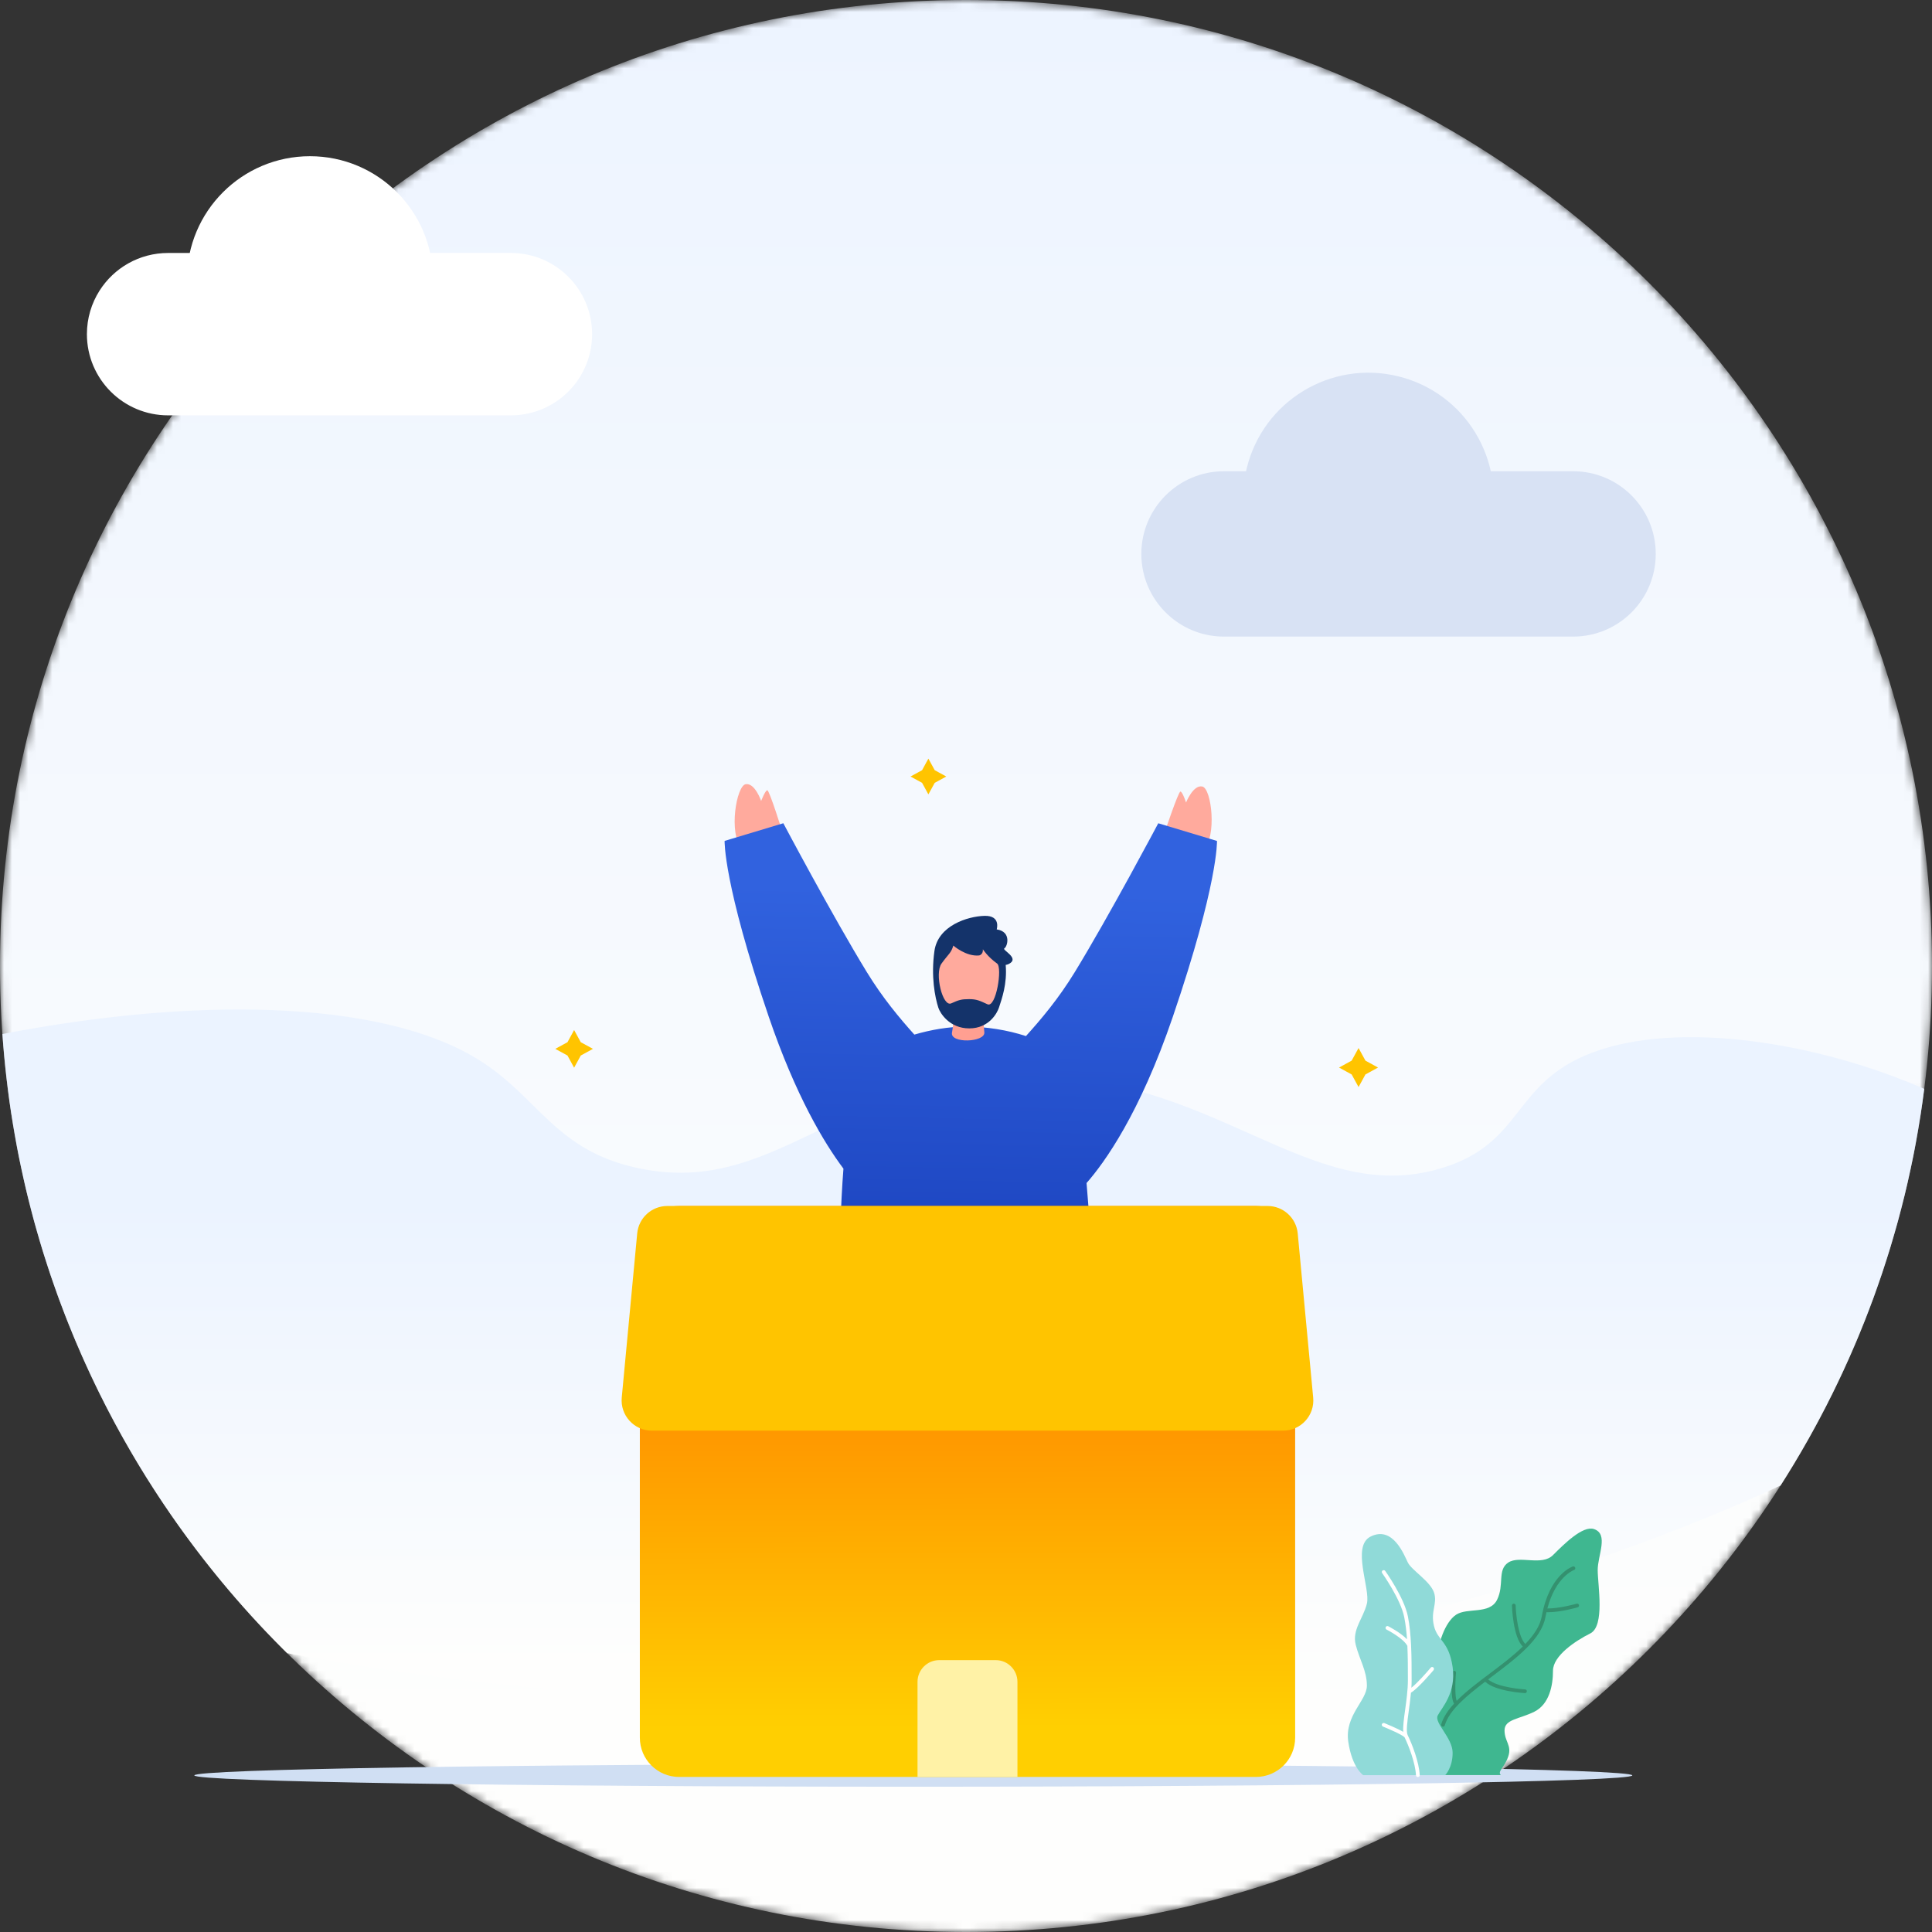
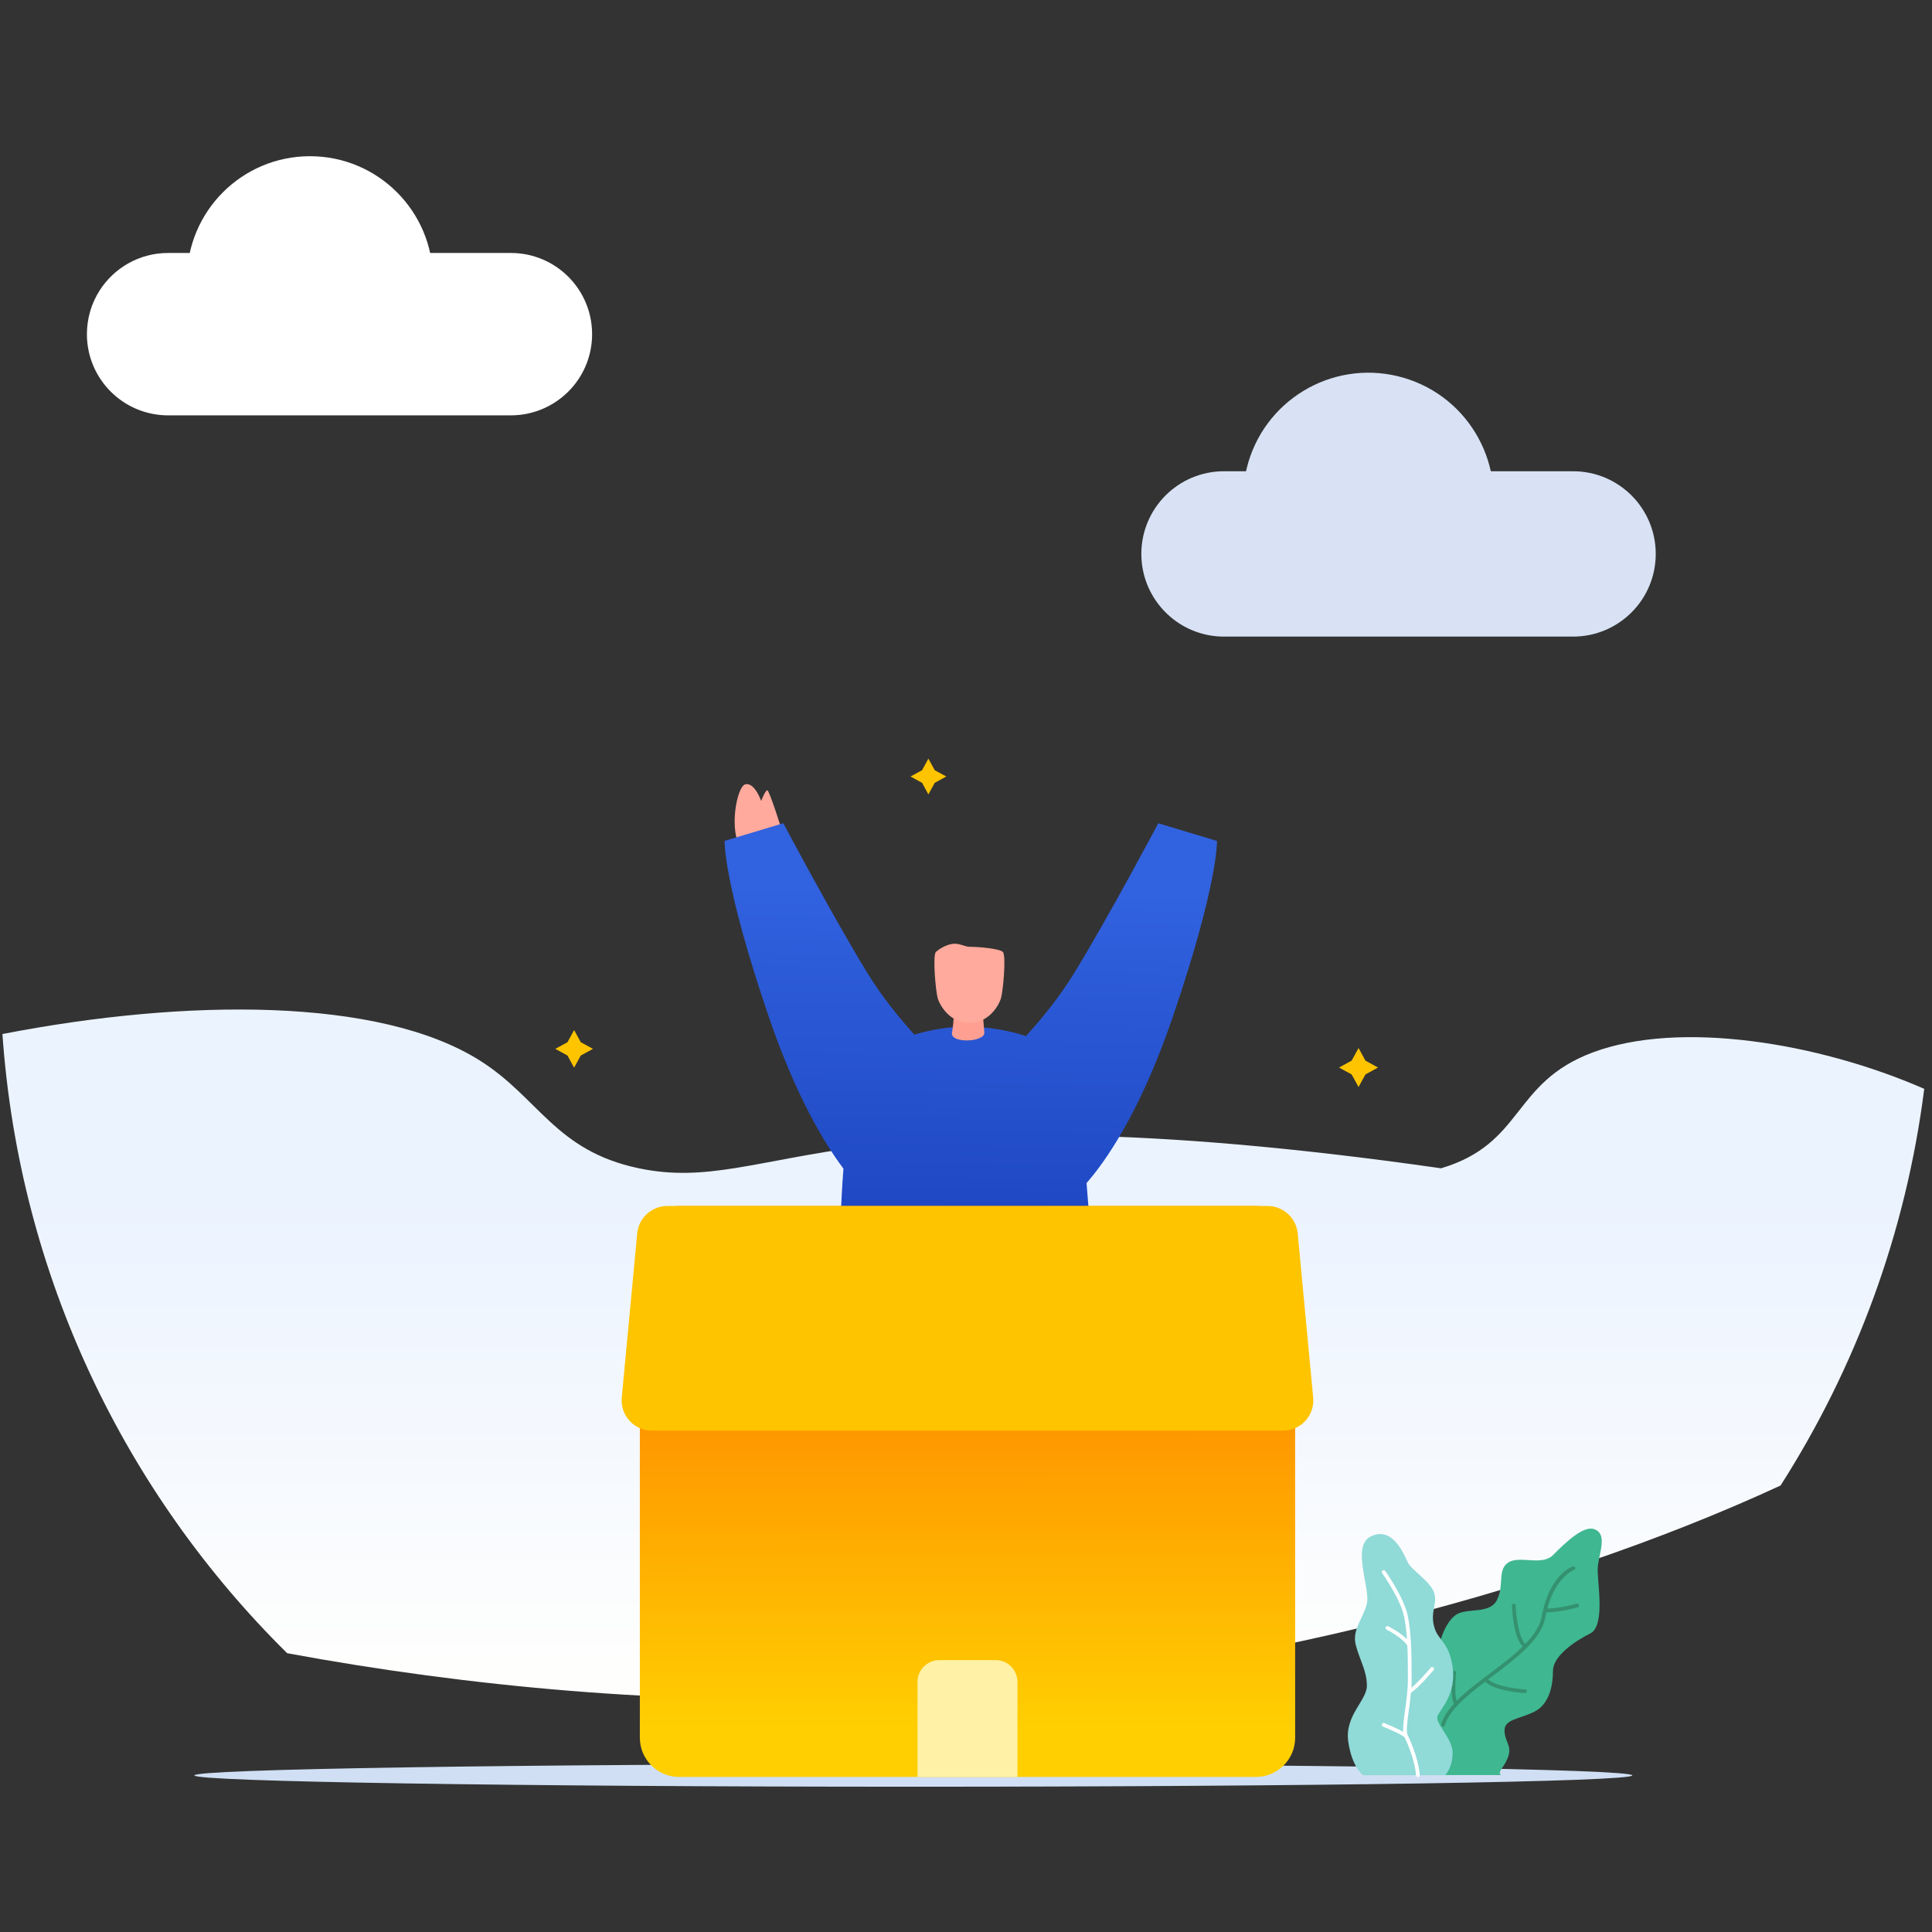
<svg xmlns="http://www.w3.org/2000/svg" width="240" height="240" viewBox="0 0 240 240" fill="none">
  <rect x="0" y="0" width="240" height="240" fill="#333333" stroke="none" />
  <mask id="mask0_3_22123" style="mask-type:alpha" maskUnits="userSpaceOnUse" x="0" y="0" width="240" height="240">
-     <path d="M120 240C186.274 240 240 186.274 240 120C240 53.726 186.274 0 120 0C53.726 0 0 53.726 0 120C0 186.274 53.726 240 120 240Z" fill="url(#paint0_linear_3_22123)" />
-   </mask>
+     </mask>
  <g mask="url(#mask0_3_22123)">
    <path d="M120 240C186.274 240 240 186.274 240 120C240 53.726 186.274 0 120 0C53.726 0 0 53.726 0 120C0 186.274 53.726 240 120 240Z" fill="url(#paint1_linear_3_22123)" />
  </g>
-   <path d="M239.036 135.259C225.811 129.481 208.593 126.715 197.84 130.744C187.75 134.527 189.372 142.031 179.018 145.13C162.309 150.132 150.732 132.795 125.869 133.619C103.746 134.351 96.08 148.632 79.366 145.13C68.942 142.947 66.97 136.354 59.548 131.704C47.117 123.91 23.25 123.993 0.302 128.451C2.393 158.478 15.526 185.462 35.672 205.367C58.334 209.557 82.991 211.797 107.047 210.903C149.316 209.334 192.068 198.016 221.186 184.537C230.501 169.953 236.756 153.226 239.036 135.259Z" fill="url(#paint2_linear_3_22123)" />
+   <path d="M239.036 135.259C225.811 129.481 208.593 126.715 197.84 130.744C187.75 134.527 189.372 142.031 179.018 145.13C103.746 134.351 96.08 148.632 79.366 145.13C68.942 142.947 66.97 136.354 59.548 131.704C47.117 123.91 23.25 123.993 0.302 128.451C2.393 158.478 15.526 185.462 35.672 205.367C58.334 209.557 82.991 211.797 107.047 210.903C149.316 209.334 192.068 198.016 221.186 184.537C230.501 169.953 236.756 153.226 239.036 135.259Z" fill="url(#paint2_linear_3_22123)" />
  <path d="M195.412 79.081H152.051C149.518 79.081 147.195 78.16 145.406 76.639C143.188 74.754 141.781 71.949 141.781 68.811C141.781 65.975 142.93 63.406 144.788 61.547C146.647 59.689 149.215 58.54 152.051 58.54H195.412C198.248 58.54 200.817 59.689 202.675 61.547C204.534 63.406 205.682 65.975 205.682 68.811C205.682 71.647 204.534 74.215 202.675 76.074C200.817 77.933 198.248 79.081 195.412 79.081Z" fill="#D8E2F4" />
  <path d="M185.11 65.529C187.136 57.177 182.008 48.764 173.656 46.739C165.304 44.713 156.891 49.841 154.866 58.193C152.84 66.545 157.968 74.957 166.32 76.983C174.672 79.009 183.085 73.88 185.11 65.529Z" fill="#D8E2F4" />
  <path d="M63.463 51.597H20.883C18.099 51.597 15.574 50.466 13.751 48.643C11.927 46.819 10.796 44.294 10.796 41.511C10.796 39.525 11.371 37.671 12.361 36.11C14.15 33.292 17.297 31.425 20.883 31.425H63.467C66.251 31.425 68.776 32.556 70.599 34.379C72.423 36.203 73.553 38.727 73.553 41.511C73.553 44.11 72.572 46.477 70.959 48.266C69.109 50.308 66.435 51.597 63.463 51.597Z" fill="white" />
  <path d="M38.504 49.966C46.943 49.966 53.784 43.125 53.784 34.686C53.784 26.247 46.943 19.405 38.504 19.405C30.065 19.405 23.223 26.247 23.223 34.686C23.223 43.125 30.065 49.966 38.504 49.966Z" fill="white" />
  <path d="M202.772 220.546C202.772 221.327 162.782 221.954 113.456 221.954C64.129 221.954 24.139 221.322 24.139 220.546C24.139 219.766 64.129 219.139 113.456 219.139C162.782 219.139 202.772 219.771 202.772 220.546Z" fill="url(#paint3_radial_3_22123)" />
  <path d="M198.007 189.946C199.87 190.568 198.472 193.185 198.472 195.039C198.472 196.894 199.397 201.987 197.547 202.912C195.693 203.837 192.918 205.691 192.918 207.541C192.918 209.395 192.453 211.709 190.603 212.634C188.749 213.559 186.899 213.559 186.899 214.949C186.899 216.338 187.824 216.803 187.364 218.188C186.899 219.578 185.975 220.042 186.439 220.503H174.398C174.398 220.503 172.084 216.799 172.544 214.484C173.008 212.17 175.323 212.17 175.783 210.315C176.248 208.461 178.562 208.001 178.562 206.147C178.562 204.293 179.487 201.518 180.877 200.589C182.266 199.664 185.045 200.589 185.97 198.735C186.895 196.88 185.97 195.031 187.36 194.106C188.749 193.181 191.528 194.57 192.918 193.181C194.303 191.8 196.617 189.486 198.007 189.946Z" fill="#3FB790" />
  <path d="M196.144 199.375C196.109 199.252 195.982 199.182 195.855 199.217C195.833 199.225 193.72 199.83 192.221 199.808C193.264 195.859 195.508 195.039 195.53 195.031C195.653 194.991 195.714 194.86 195.675 194.737C195.636 194.614 195.504 194.548 195.381 194.592C195.263 194.632 192.462 195.622 191.524 200.79C191.305 201.991 190.533 203.127 189.481 204.218C188.587 203.328 188.311 200.505 188.28 199.436C188.276 199.309 188.175 199.212 188.048 199.212C188.044 199.212 188.044 199.212 188.044 199.212C187.916 199.217 187.816 199.322 187.82 199.449C187.824 199.616 187.947 203.324 189.161 204.543C187.991 205.687 186.54 206.782 185.107 207.861C183.572 209.014 182.091 210.136 180.951 211.289C180.771 210.828 180.728 209.351 180.872 207.799C180.885 207.672 180.789 207.558 180.662 207.55C180.535 207.545 180.421 207.633 180.412 207.76C180.32 208.742 180.184 210.903 180.627 211.635C179.868 212.459 179.299 213.305 179.031 214.199C178.996 214.322 179.062 214.449 179.185 214.488C179.207 214.497 179.228 214.497 179.25 214.497C179.351 214.497 179.443 214.431 179.474 214.331C180.039 212.441 182.13 210.706 184.489 208.908C185.782 210.114 189.271 210.315 189.424 210.324C189.429 210.324 189.433 210.324 189.437 210.324C189.56 210.324 189.661 210.228 189.67 210.105C189.679 209.978 189.578 209.868 189.451 209.864C189.416 209.864 186.067 209.667 184.861 208.623C185.032 208.492 185.207 208.365 185.378 208.233C188.377 205.976 191.476 203.64 191.98 200.874C192.019 200.659 192.063 200.466 192.111 200.269C192.177 200.273 192.243 200.277 192.313 200.277C193.869 200.277 195.894 199.695 195.986 199.668C196.109 199.629 196.183 199.497 196.144 199.375Z" fill="#34916F" />
  <path d="M170.264 190.875C167.849 192.081 170.264 197.358 169.8 199.212C169.335 201.067 167.946 202.452 168.41 204.306C168.875 206.16 169.8 207.545 169.8 209.399C169.8 211.254 167.021 213.103 167.485 216.347C167.95 219.586 169.34 220.516 169.34 220.516H179.527C179.527 220.516 180.451 219.591 180.451 217.737C180.451 215.883 178.137 214.033 178.597 213.108C179.062 212.183 180.912 210.329 180.451 207.089C179.987 203.85 178.597 203.85 178.137 201.996C177.672 200.142 178.602 199.217 178.137 197.827C177.672 196.438 175.358 195.048 174.898 194.123C174.433 193.19 173.044 189.486 170.264 190.875Z" fill="#90DAD8" />
  <path d="M178.054 207.133C177.957 207.05 177.808 207.063 177.729 207.164C177.269 207.716 176.09 209.053 175.327 209.658C175.349 209.338 175.358 209.018 175.358 208.702C175.358 207.26 175.358 205.796 175.288 204.389C175.288 204.38 175.288 204.371 175.288 204.363C175.226 203.105 175.113 201.89 174.893 200.79C174.424 198.454 172.171 195.28 172.075 195.144C172 195.039 171.856 195.017 171.75 195.092C171.645 195.166 171.623 195.311 171.698 195.416C171.72 195.447 173.99 198.642 174.437 200.882C174.608 201.741 174.718 202.671 174.784 203.639C173.942 202.772 172.526 202.057 172.452 202.018C172.338 201.961 172.198 202.004 172.141 202.123C172.084 202.237 172.132 202.377 172.246 202.434C172.268 202.443 174.302 203.477 174.828 204.455C174.893 205.84 174.893 207.286 174.893 208.707C174.893 209.93 174.709 211.258 174.547 212.428C174.394 213.542 174.267 214.48 174.315 215.137C173.508 214.672 172.158 214.129 171.97 214.05C171.851 214.002 171.715 214.059 171.667 214.177C171.619 214.295 171.676 214.431 171.794 214.48C172.417 214.729 174.082 215.44 174.473 215.799C174.994 216.851 175.823 219.025 175.897 220.529C175.902 220.651 176.007 220.748 176.129 220.748C176.134 220.748 176.138 220.748 176.143 220.748C176.27 220.743 176.371 220.634 176.362 220.507C176.287 218.916 175.406 216.623 174.871 215.554C174.648 215.106 174.823 213.835 175.007 212.494C175.104 211.793 175.205 211.034 175.275 210.272C176.204 209.706 178.001 207.563 178.08 207.471C178.163 207.361 178.15 207.216 178.054 207.133Z" fill="white" />
-   <path d="M144.565 103.742C144.565 103.742 146.379 98.306 146.638 98.328C146.897 98.35 147.335 99.692 147.335 99.692C147.335 99.692 148.229 97.443 149.364 97.706C150.5 97.965 151.21 103.882 149.47 105.71L144.565 103.742Z" fill="#FFAA9D" />
  <path d="M97.211 103.404C97.211 103.404 95.58 98.162 95.317 98.171C95.054 98.179 94.554 99.499 94.554 99.499C94.554 99.499 93.77 97.211 92.626 97.417C91.482 97.623 90.482 103.492 92.13 105.408L97.211 103.404Z" fill="#FFAA9D" />
  <path d="M151.179 104.465L143.885 102.269C143.885 102.269 137.788 113.771 133.514 120.758C131.489 124.068 129.363 126.579 127.447 128.705C125.146 127.951 122.525 127.531 120.022 127.531C117.848 127.531 115.669 127.912 113.583 128.521C111.711 126.43 109.646 123.967 107.678 120.754C103.404 113.767 97.307 102.265 97.307 102.265L90.013 104.461C90.013 104.461 89.838 109.703 95.501 126.312C98.85 136.126 102.374 141.97 104.776 145.174C104.057 154.392 104.329 164.697 104.811 165.894C106.258 169.467 133.133 169.51 135.267 165.543C135.925 164.32 135.732 155.448 134.974 146.962C137.205 144.424 141.584 138.353 145.691 126.312C151.354 109.703 151.179 104.465 151.179 104.465Z" fill="url(#paint4_linear_3_22123)" />
  <path d="M72.146 129.468L73.659 130.292L72.146 131.121L71.318 132.633L70.494 131.121L68.982 130.292L70.494 129.468L71.318 127.956L72.146 129.468Z" fill="#FFC400" />
  <path d="M116.116 95.677L117.55 96.461L116.116 97.246L115.327 98.679L114.543 97.246L113.109 96.461L114.543 95.677L115.327 94.239L116.116 95.677Z" fill="#FFC400" />
  <path d="M169.62 131.756L171.185 132.615L169.62 133.47L168.765 135.035L167.906 133.47L166.341 132.615L167.906 131.756L168.765 130.191L169.62 131.756Z" fill="#FFC400" />
  <path d="M156.005 220.739H84.367C81.667 220.739 79.484 218.552 79.484 215.856V154.695C79.484 151.999 81.672 149.812 84.367 149.812H156.005C158.701 149.812 160.888 151.999 160.888 154.695V215.856C160.893 218.552 158.705 220.739 156.005 220.739Z" fill="url(#paint5_linear_3_22123)" />
  <path d="M159.394 177.721H80.979C78.765 177.721 77.03 175.814 77.236 173.609L79.156 153.217C79.34 151.284 80.957 149.812 82.899 149.812H157.465C159.402 149.812 161.024 151.289 161.208 153.217L163.128 173.609C163.343 175.814 161.607 177.721 159.394 177.721Z" fill="#FFC400" />
  <path d="M126.391 220.739H113.977V208.93C113.977 207.436 115.187 206.226 116.682 206.226H123.687C125.181 206.226 126.391 207.436 126.391 208.93V220.739Z" fill="#FFF2A6" />
  <path d="M118.26 128.276C118.505 126.965 118.479 125.619 118.589 124.791C118.589 124.791 121.973 124.73 121.977 124.765C122.025 125.203 122.253 127.934 122.279 128.254C122.367 129.49 118.001 129.657 118.26 128.276Z" fill="#FF9F91" />
  <path d="M124.572 118.246C124.129 117.839 121.617 117.615 120.421 117.615C119.93 117.615 119.132 117.164 118.431 117.238C117.427 117.343 116.528 118.005 116.27 118.246C115.827 118.654 116.239 123.16 116.489 124.011C116.739 124.861 117.957 127.066 120.416 127.066C122.88 127.066 124.094 124.861 124.344 124.011C124.607 123.16 125.015 118.659 124.572 118.246Z" fill="#FFAA9D" />
-   <path d="M124.769 117.804C125.137 117.611 125.69 115.731 123.814 115.454C123.814 115.454 124.366 113.714 122.293 113.771C120.219 113.828 116.52 114.972 116.077 118.141C115.634 121.311 116.147 123.884 116.568 125.19C116.778 125.839 117.935 127.75 120.408 127.75C122.88 127.75 123.884 125.817 124.094 125.168C124.436 124.112 125.133 122.235 124.931 119.868C125.067 119.847 125.203 119.803 125.33 119.741C126.742 119.018 124.401 117.997 124.769 117.804ZM122.674 124.756C121.714 124.322 121.346 124.116 120.39 124.116C119.435 124.116 119.123 124.208 118.163 124.642C117.094 125.124 116.072 120.929 116.958 119.698C117.843 118.47 118.146 118.409 118.426 117.462C118.426 117.462 119.996 118.852 121.631 118.689C121.631 118.689 122.152 118.589 122.095 117.922C122.095 117.922 122.687 118.856 123.862 119.693C124.546 120.188 123.743 125.238 122.674 124.756Z" fill="#14336A" />
  <defs>
    <linearGradient id="paint0_linear_3_22123" x1="119.999" y1="216.156" x2="119.999" y2="-23.842" gradientUnits="userSpaceOnUse">
      <stop />
      <stop offset="1" stop-color="white" />
    </linearGradient>
    <linearGradient id="paint1_linear_3_22123" x1="119.999" y1="216.156" x2="119.999" y2="-23.842" gradientUnits="userSpaceOnUse">
      <stop stop-color="#FEFEFD" />
      <stop offset="1" stop-color="#EBF3FF" />
    </linearGradient>
    <linearGradient id="paint2_linear_3_22123" x1="119.669" y1="206.859" x2="119.669" y2="138.237" gradientUnits="userSpaceOnUse">
      <stop stop-color="#FEFEFD" />
      <stop offset="0.84" stop-color="#EBF3FF" />
    </linearGradient>
    <radialGradient id="paint3_radial_3_22123" cx="0" cy="0" r="1" gradientUnits="userSpaceOnUse" gradientTransform="translate(113.454 220.548) scale(92.538 62.303)">
      <stop stop-color="#D0DFF3" />
      <stop offset="0.987" stop-color="#D0DFF3" />
    </radialGradient>
    <linearGradient id="paint4_linear_3_22123" x1="120.466" y1="110.478" x2="119.196" y2="169.508" gradientUnits="userSpaceOnUse">
      <stop stop-color="#3162DF" />
      <stop offset="0.965" stop-color="#173DB8" />
    </linearGradient>
    <linearGradient id="paint5_linear_3_22123" x1="120.174" y1="171.123" x2="120.212" y2="214.652" gradientUnits="userSpaceOnUse">
      <stop stop-color="#FF8E00" />
      <stop offset="1" stop-color="#FFCF01" />
    </linearGradient>
  </defs>
</svg>